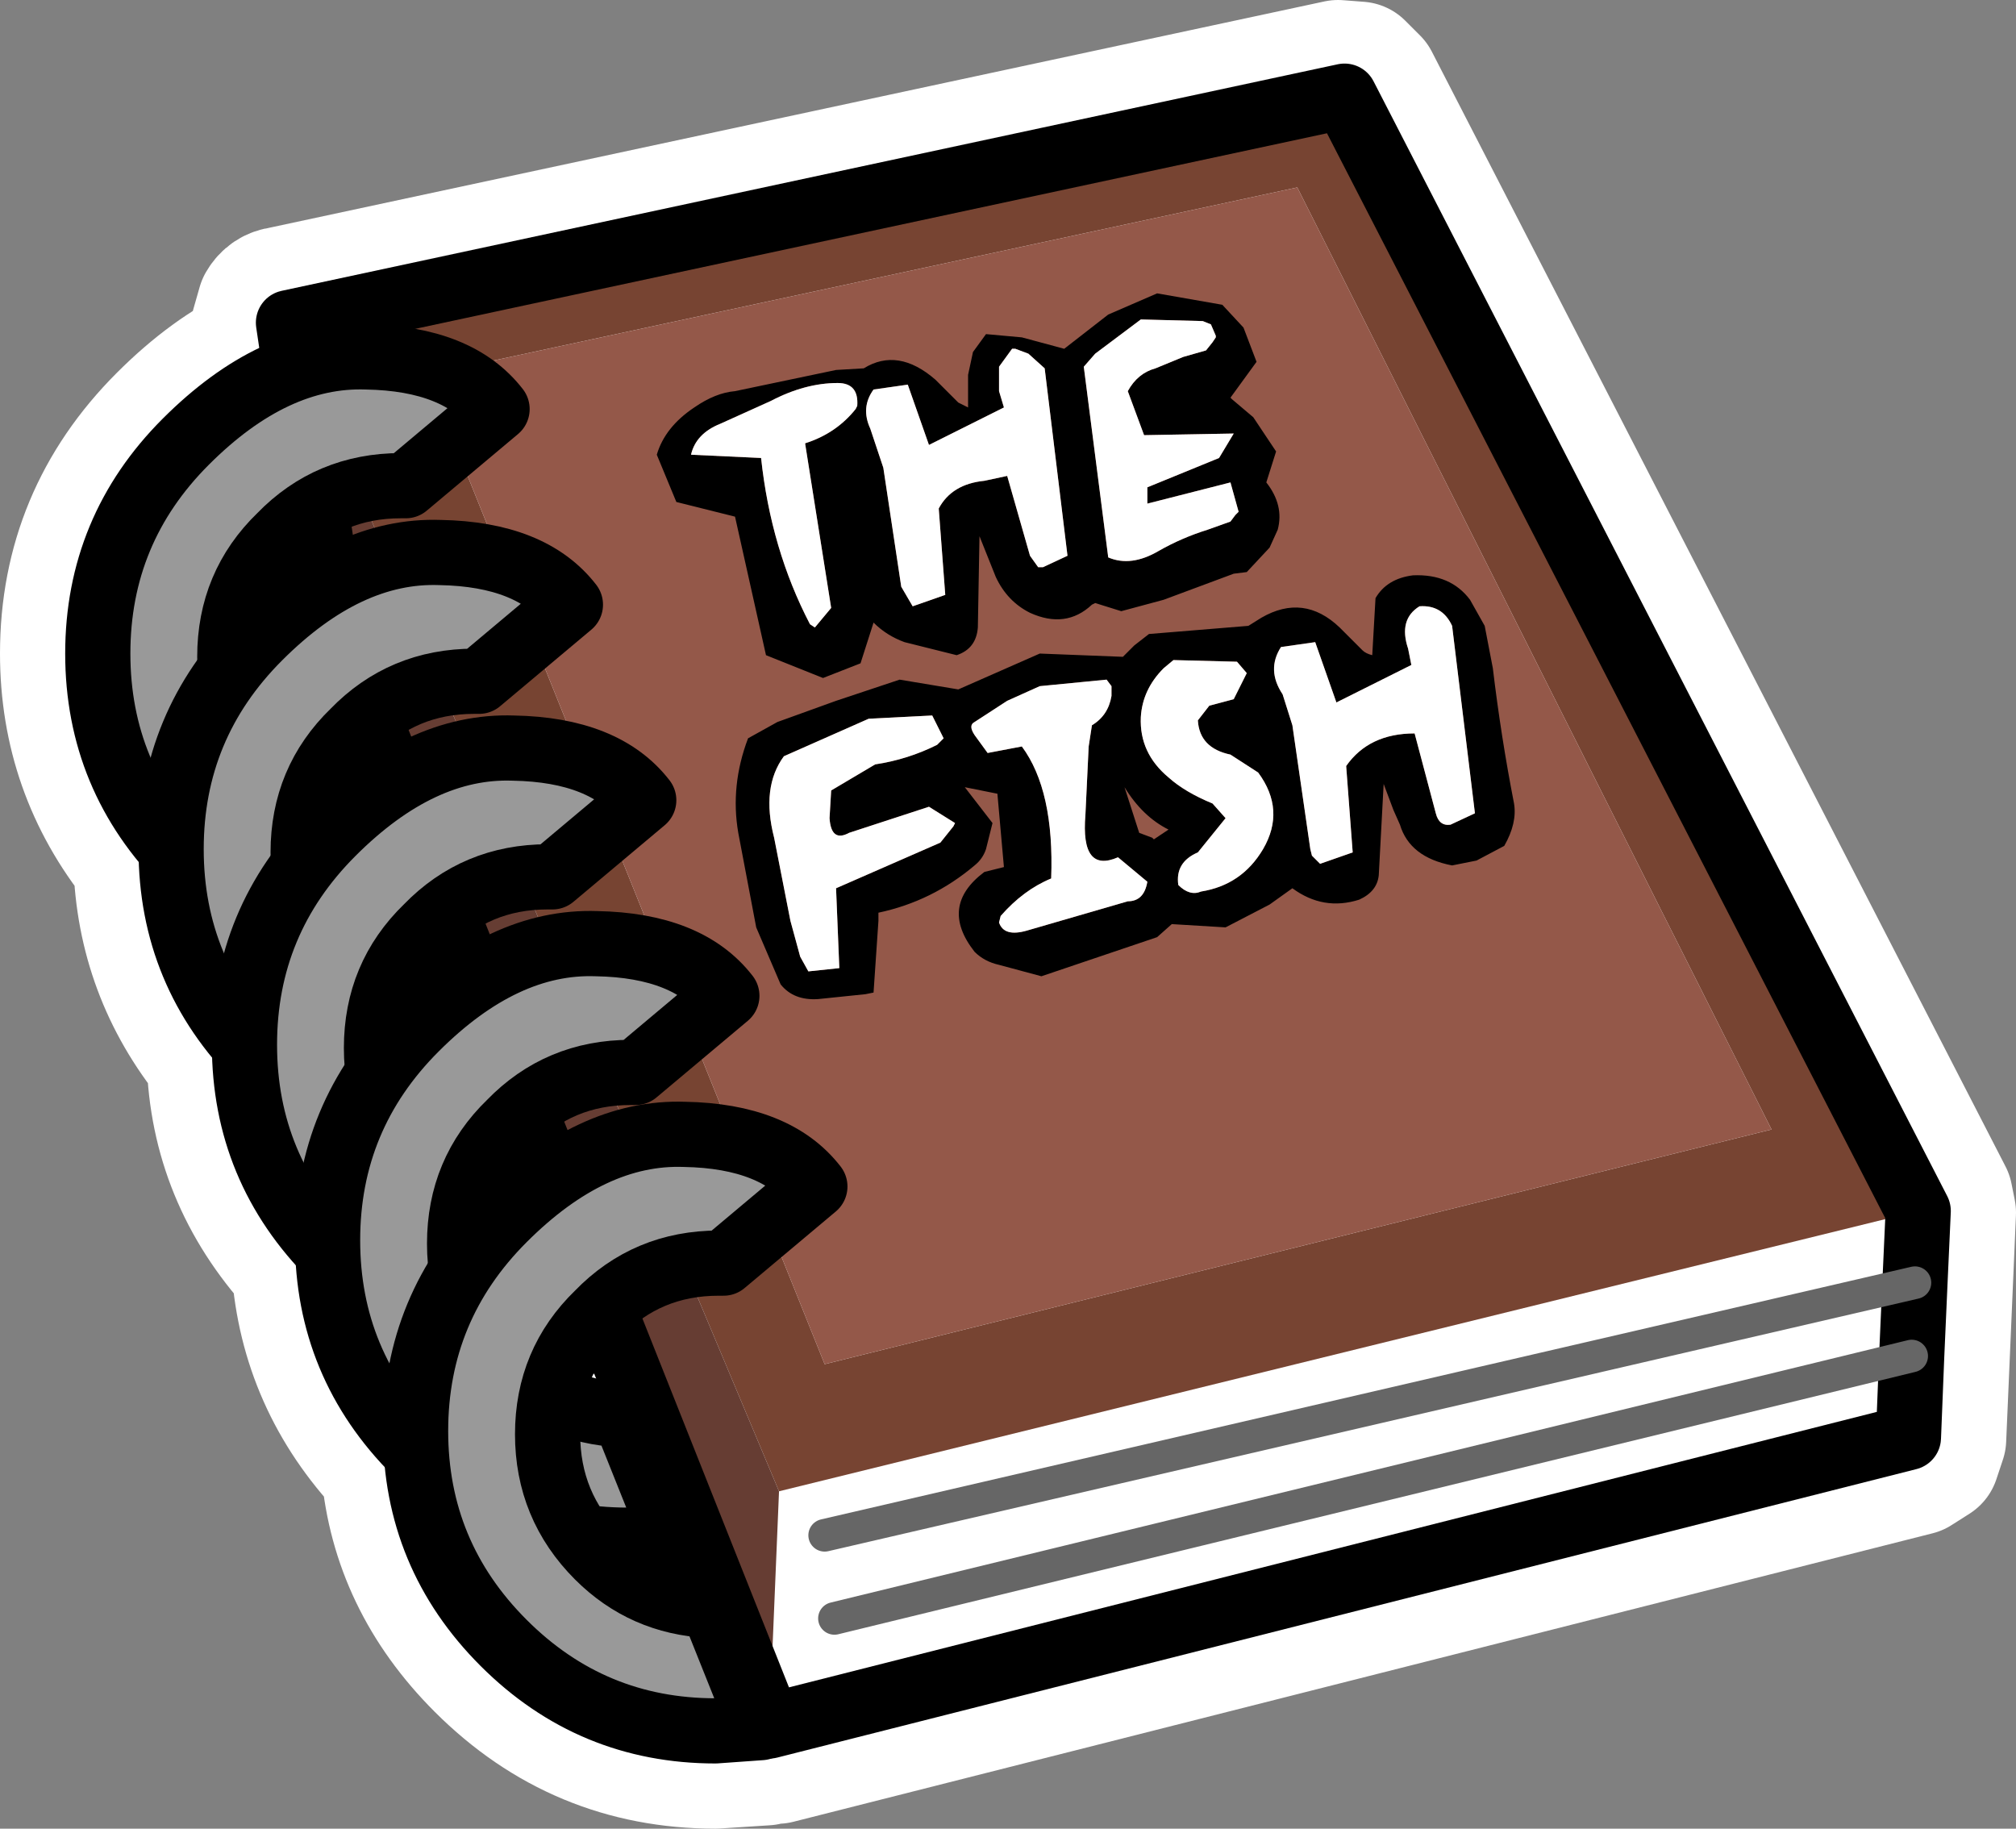
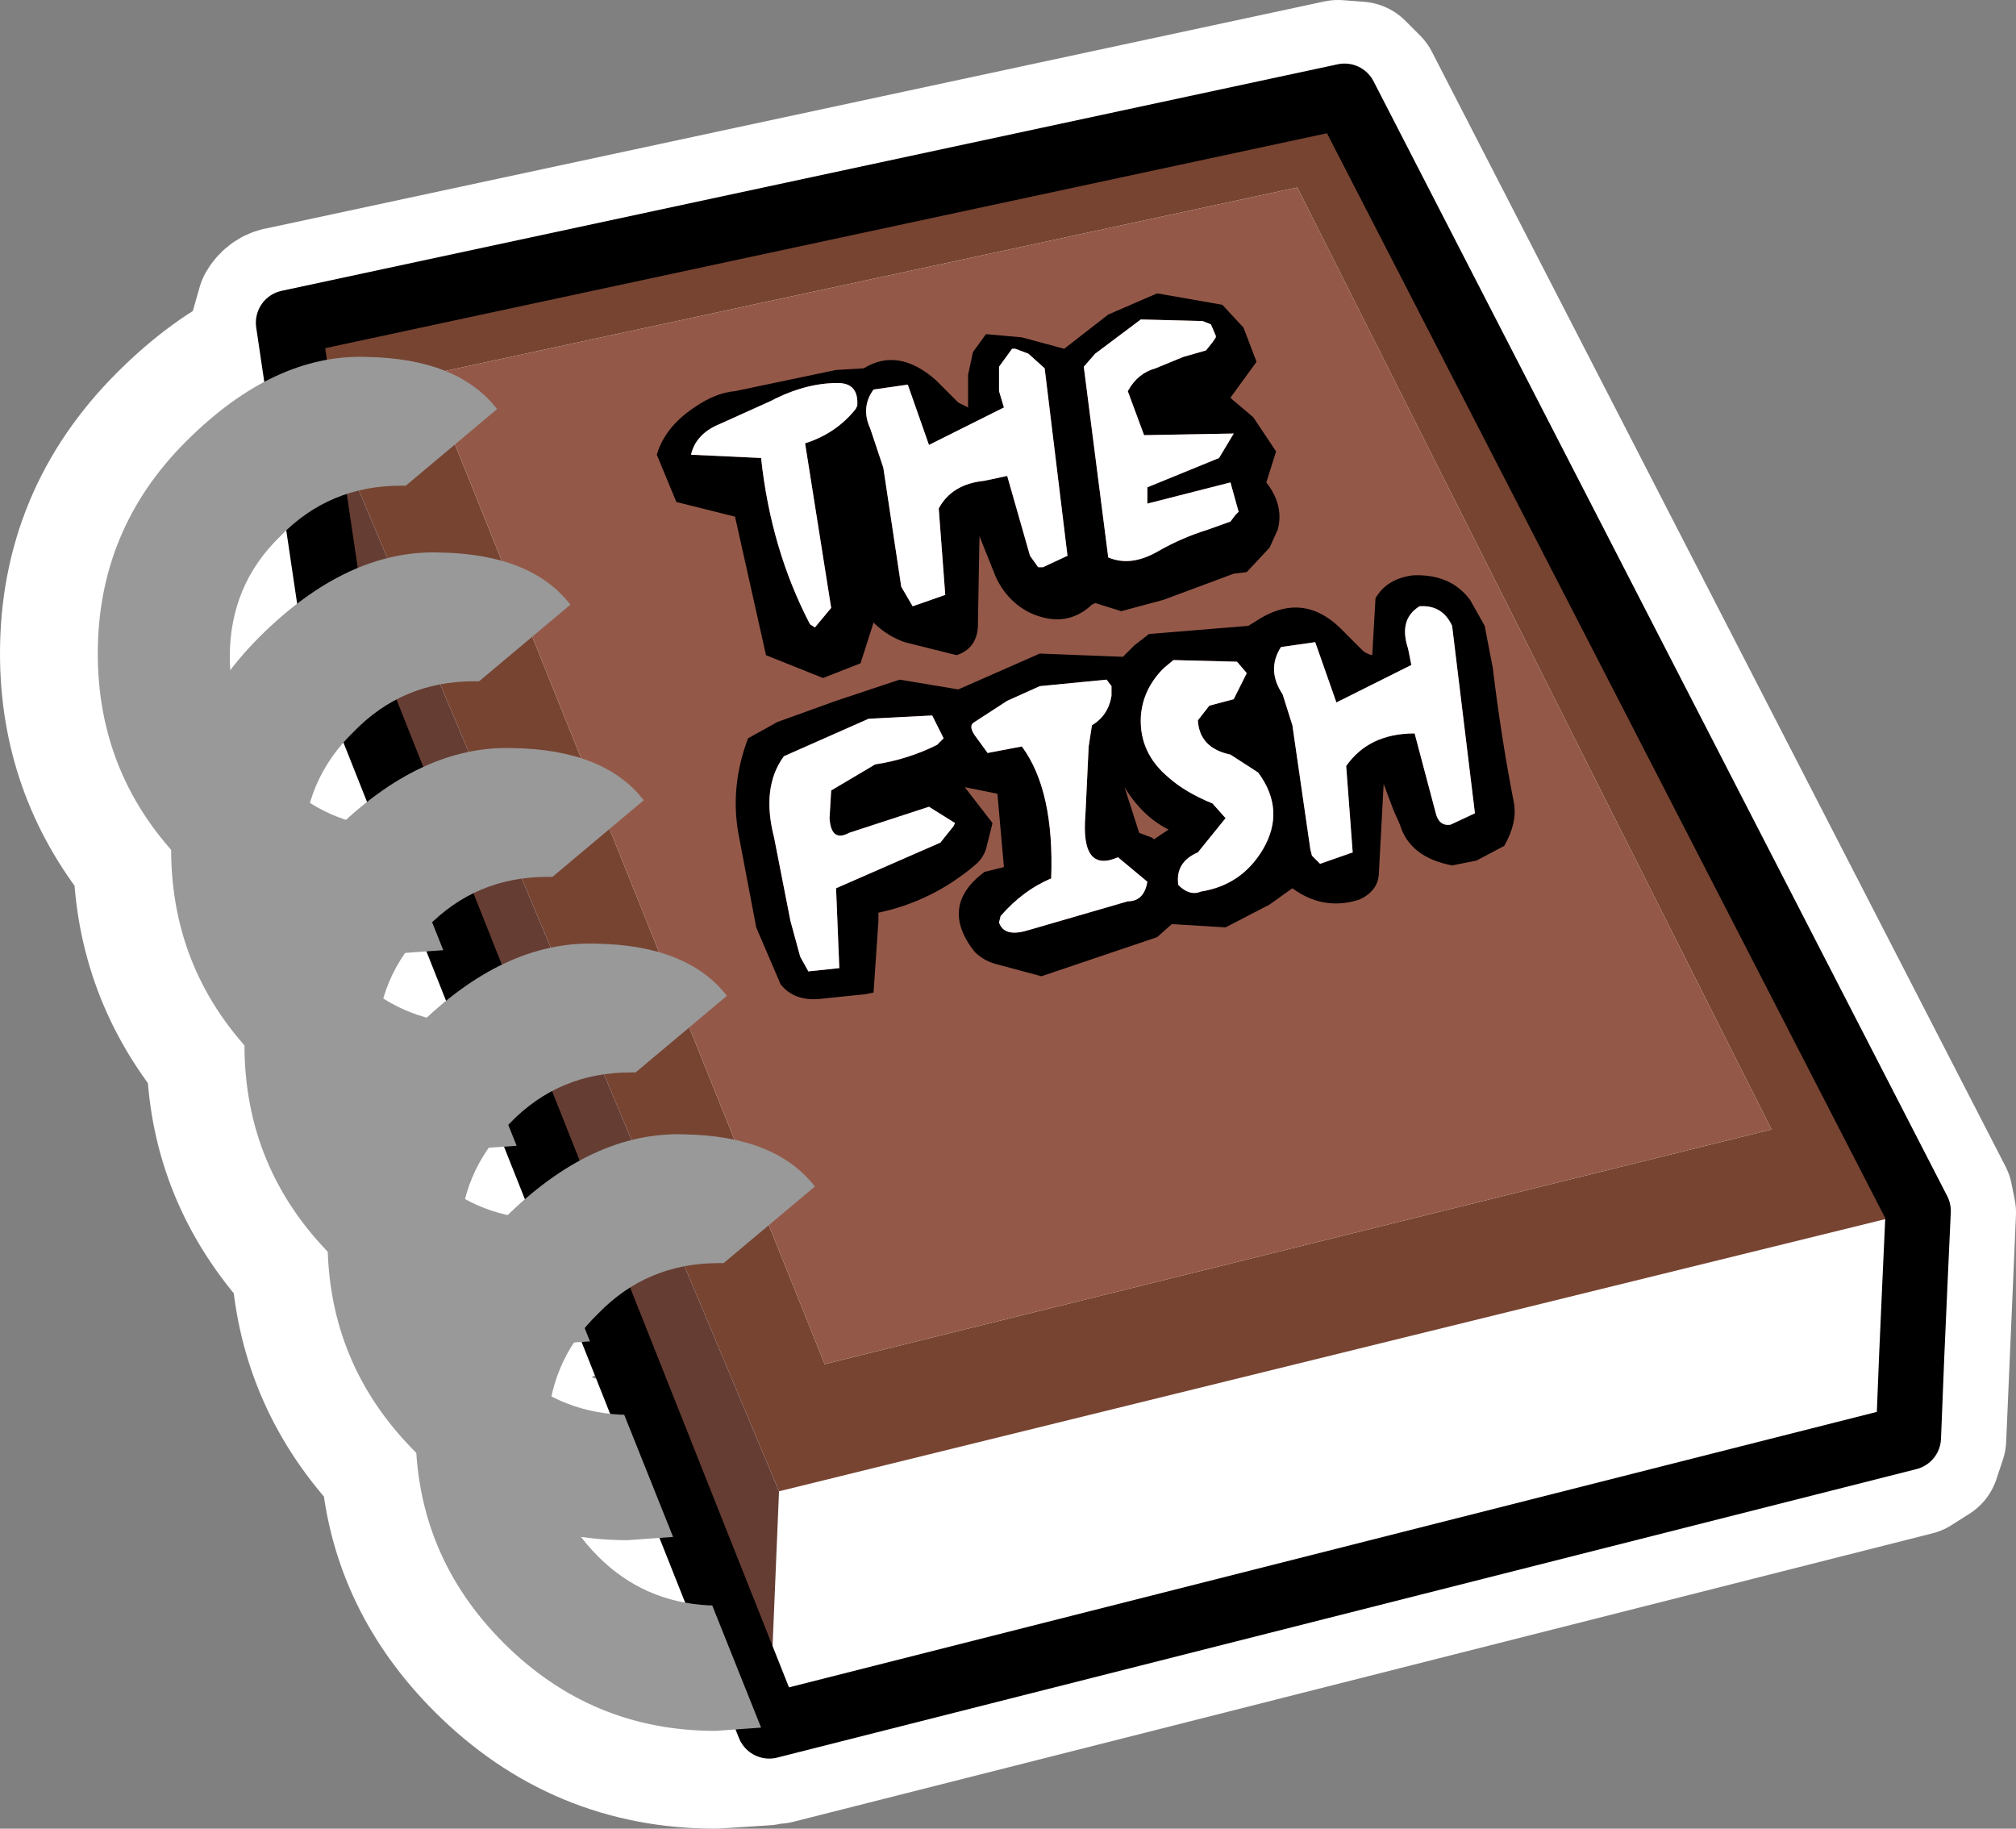
<svg xmlns="http://www.w3.org/2000/svg" xmlns:ns1="http://sodipodi.sourceforge.net/DTD/sodipodi-0.dtd" xmlns:ns2="http://www.inkscape.org/namespaces/inkscape" xmlns:xlink="http://www.w3.org/1999/xlink" height="56.1" width="61.85" version="1.1" id="svg49" ns1:docname="1.svg" ns2:version="0.92.3 (2405546, 2018-03-11)">
  <rect width="100%" height="100%" fill="#808080" stroke="none" />
  <ns1:namedview pagecolor="#ffffff" bordercolor="#666666" borderopacity="1" objecttolerance="10" gridtolerance="10" guidetolerance="10" ns2:pageopacity="0" ns2:pageshadow="2" ns2:window-width="640" ns2:window-height="480" id="namedview51" showgrid="false" ns2:zoom="3.7221493" ns2:cx="23.700002" ns2:cy="27.3" ns2:window-x="0" ns2:window-y="0" ns2:window-maximized="0" ns2:current-layer="svg49" />
  <g transform="translate(33.85,27.95)" id="g16">
    <use height="56.15" transform="translate(-33.85,-28)" width="61.85" xlink:href="#shape0" id="use2" x="0" y="0" />
    <use height="20.3" transform="translate(-31.85,-18)" width="14.25" xlink:href="#shape1" id="use4" x="0" y="0" />
    <use height="20.3" transform="translate(-29.6,-12)" width="14.25" xlink:href="#shape1" id="use6" x="0" y="0" />
    <use height="20.3" transform="translate(-27.35,-6)" width="14.25" xlink:href="#shape1" id="use8" x="0" y="0" />
    <use height="20.3" transform="translate(-24.8)" width="14.25" xlink:href="#shape1" id="use10" x="0" y="0" />
    <use height="20.3" transform="translate(-22.1,5.85)" width="14.25" xlink:href="#shape1" id="use12" x="0" y="0" />
    <use height="21.75" transform="translate(-13.7,-19)" width="26.3" xlink:href="#shape2" id="use14" x="0" y="0" />
  </g>
  <defs id="defs47">
    <g id="shape0" transform="translate(33.85,28)">
      <path d="m 7.85,-25.9 0.45,0.45 17.6,34.2 0.1,0.5 -0.3,6.95 -0.2,0.6 -0.55,0.35 L -10,26 h -0.15 l -0.2,0.05 -1.55,0.1 q -4.2,0 -7.2,-3 -2.6,-2.6 -2.9,-6.05 -2.5,-2.65 -2.75,-6.2 -2.5,-2.75 -2.6,-6.35 -2.15,-2.65 -2.25,-6.05 -2.25,-2.8 -2.25,-6.4 0,-4.2 3,-7.2 1.45,-1.45 2.95,-2.15 l -0.1,-0.65 0.2,-0.7 q 0.2,-0.35 0.6,-0.4 l 32.4,-6.95 0.65,0.05 m -23.45,40.15 -0.1,0.05 0.15,0.05 -0.05,-0.1" id="path18" ns2:connector-curvature="0" style="fill:#ffffff;fill-rule:evenodd;stroke:none" />
-       <path d="m -15.6,14.25 0.05,0.1 -0.15,-0.05 0.1,-0.05" id="path20" ns2:connector-curvature="0" style="fill:none;stroke:#ffffff;stroke-width:8;stroke-linecap:round;stroke-linejoin:round" />
      <path d="M 7.85,-25.9 7.2,-25.95 -25.2,-19 q -0.4,0.05 -0.6,0.4 l -0.2,0.7 0.1,0.65 q -1.5,0.7 -2.95,2.15 -3,3 -3,7.2 0,3.6 2.25,6.4 0.1,3.4 2.25,6.05 0.1,3.6 2.6,6.35 0.25,3.55 2.75,6.2 0.3,3.45 2.9,6.05 3,3 7.2,3 l 1.55,-0.1 0.2,-0.05 H -10 L 24.95,17.15 25.5,16.8 25.7,16.2 26,9.25 25.9,8.75 8.3,-25.45 7.85,-25.9" id="path22" ns2:connector-curvature="0" style="fill:none;stroke:#ffffff;stroke-width:4;stroke-linecap:round;stroke-linejoin:round" />
-       <path d="m 24.9,11.4 -0.1,2.25 -0.1,2.5 L -10.25,25 -9.95,17.8 24.4,9.35 24.9,11.4 -8.55,19.15 24.9,11.4 M -8.25,21.7 24.8,13.65 -8.25,21.7" id="path24" ns2:connector-curvature="0" style="fill:#ffffff;fill-rule:evenodd;stroke:none" />
      <path d="M -25,-18.05 7.4,-25 25,9.2 24.4,9.35 -9.95,17.8 -25,-18.05 M 5.95,-22.2 -20.75,-16.45 -8.55,13.9 20.5,6.7 5.95,-22.2" id="path26" ns2:connector-curvature="0" style="fill:#774432;fill-rule:evenodd;stroke:none" />
      <path d="M 5.95,-22.2 20.5,6.7 -8.55,13.9 -20.75,-16.45 5.95,-22.2" id="path28" ns2:connector-curvature="0" style="fill:#945849;fill-rule:evenodd;stroke:none" />
      <path d="M -10.25,25 -23.6,-8.6 -25,-18.05 -9.95,17.8 -10.25,25" id="path30" ns2:connector-curvature="0" style="fill:#663d33;fill-rule:evenodd;stroke:none" />
      <path d="M -10.25,25 -23.6,-8.6 -25,-18.05 7.4,-25 25,9.2 l -0.1,2.2 -0.1,2.25 -0.1,2.5 -34.95,8.85" id="path32" ns2:connector-curvature="0" style="fill:none;stroke:#000000;stroke-width:2;stroke-linecap:round;stroke-linejoin:round" />
-       <path d="M 24.9,11.4 -8.55,19.15 M 24.8,13.65 -8.25,21.7" id="path34" ns2:connector-curvature="0" style="fill:none;stroke:#666666;stroke-width:1;stroke-linecap:round;stroke-linejoin:round" />
    </g>
    <g id="shape1" transform="translate(7.15,10.15)">
      <path d="M 6.1,-7.55 3.3,-5.2 H 3.15 q -2.2,0 -3.7,1.55 -1.55,1.5 -1.55,3.7 0,2.2 1.55,3.75 1.4,1.4 3.4,1.5 h 0.1 l 1.5,3.75 -1.4,0.1 q -3.8,0 -6.5,-2.7 -2.7,-2.7 -2.7,-6.5 0,-3.8 2.7,-6.5 2.7,-2.7 5.55,-2.6 2.8,0.05 4,1.6" id="path37" ns2:connector-curvature="0" style="fill:#999999;fill-rule:evenodd;stroke:none" />
-       <path d="m 6.1,-7.55 q -1.2,-1.55 -4,-1.6 -2.85,-0.1 -5.55,2.6 -2.7,2.7 -2.7,6.5 0,3.8 2.7,6.5 2.7,2.7 6.5,2.7 L 4.45,9.05 2.95,5.3 H 2.85 Q 0.85,5.2 -0.55,3.8 -2.1,2.25 -2.1,0.05 q 0,-2.2 1.55,-3.7 1.5,-1.55 3.7,-1.55 H 3.3 Z" id="path39" ns2:connector-curvature="0" style="fill:none;stroke:#000000;stroke-width:2;stroke-linecap:round;stroke-linejoin:round" />
    </g>
    <g id="shape2" transform="translate(13.7,19)">
      <path d="m 1.65,-18.95 2,0.35 0.65,0.7 0.4,1.05 -0.8,1.1 0.05,0.05 0.65,0.55 0.7,1.05 -0.3,0.95 q 0.55,0.7 0.35,1.45 l -0.25,0.55 -0.7,0.75 -0.4,0.05 -2.15,0.8 -1.3,0.35 -0.8,-0.25 -0.1,0.05 q -0.8,0.75 -1.9,0.25 -0.7,-0.35 -1.05,-1.1 l -0.2,-0.5 -0.3,-0.75 -0.05,2.8 q -0.05,0.65 -0.65,0.85 l -1.6,-0.4 q -0.55,-0.2 -0.95,-0.6 l -0.4,1.25 -1.15,0.45 -1.75,-0.7 -0.95,-4.25 -1.8,-0.45 -0.6,-1.45 q 0.25,-0.85 1.15,-1.45 0.65,-0.45 1.25,-0.5 l 3.1,-0.65 0.85,-0.05 q 1.05,-0.65 2.2,0.35 l 0.7,0.7 0.3,0.15 v -1 l 0.15,-0.7 0.4,-0.55 1.1,0.1 1.3,0.35 1.35,-1.05 1.5,-0.65 m 1.8,1.35 v -0.05 L 3.3,-18 l -0.25,-0.1 -1.9,-0.05 -1.4,1.05 -0.35,0.4 0.75,5.85 q 0.7,0.3 1.55,-0.2 0.7,-0.4 1.5,-0.65 l 0.7,-0.25 0.15,-0.2 0.1,-0.1 -0.25,-0.9 -2.55,0.65 V -13 l 2.2,-0.9 0.45,-0.75 -2.75,0.05 -0.5,-1.35 q 0.3,-0.55 0.85,-0.7 l 0.85,-0.35 0.7,-0.2 0.2,-0.25 0.1,-0.15 m 4.9,8 q 0.35,-0.6 1.15,-0.7 1.15,-0.05 1.75,0.75 l 0.45,0.8 0.25,1.3 q 0.25,2.1 0.65,4.15 0.1,0.6 -0.3,1.3 L 11.45,-1.55 10.7,-1.4 Q 9.4,-1.65 9.1,-2.65 L 8.9,-3.1 8.6,-3.9 8.45,-1.1 Q 8.4,-0.6 7.85,-0.35 6.75,0 5.8,-0.7 L 5.1,-0.2 3.75,0.5 2.1,0.4 1.65,0.8 -1.9,2 -3.2,1.65 q -0.45,-0.1 -0.75,-0.4 -1.1,-1.4 0.3,-2.45 l 0.6,-0.15 -0.2,-2.25 -1,-0.2 0.85,1.1 -0.2,0.8 q -0.1,0.3 -0.35,0.5 -1.3,1.1 -2.95,1.45 V 0.3 L -7.05,2.5 -7.3,2.55 -8.75,2.7 Q -9.5,2.75 -9.9,2.25 L -10.65,0.5 -11.2,-2.4 q -0.25,-1.45 0.3,-2.9 l 0.9,-0.5 1.8,-0.65 1.95,-0.65 1.8,0.3 2.5,-1.1 L 0.6,-7.8 0.95,-8.15 1.4,-8.5 4.45,-8.75 4.85,-9 q 1.3,-0.75 2.4,0.3 l 0.7,0.7 q 0.1,0.1 0.3,0.15 L 8.35,-9.6 M 6.5,-8.25 5.45,-8.1 Q 5,-7.4 5.5,-6.65 l 0.3,0.95 0.55,3.8 0.05,0.2 0.25,0.25 1,-0.35 -0.2,-2.65 q 0.7,-1 2.1,-1 L 10.2,-3 q 0.1,0.4 0.45,0.35 L 11.4,-3 10.7,-8.75 q -0.3,-0.65 -1,-0.6 -0.65,0.4 -0.35,1.3 l 0.1,0.5 -2.3,1.15 -0.65,-1.85 m -4.65,0.8 Q 1.2,-6.8 1.15,-5.95 1.1,-4.85 2,-4.1 q 0.5,0.45 1.35,0.8 l 0.4,0.45 -0.85,1.05 q -0.7,0.3 -0.6,1 0.35,0.35 0.7,0.2 1.25,-0.2 1.9,-1.3 0.7,-1.2 -0.15,-2.35 L 3.9,-4.8 Q 2.95,-5 2.9,-5.85 L 3.25,-6.3 4,-6.5 4.4,-7.3 4.1,-7.65 2.15,-7.7 1.85,-7.45 m -1.6,0.55 -0.15,-0.2 -2.05,0.2 -1,0.45 -1,0.65 q -0.2,0.1 0,0.4 l 0.4,0.55 1.05,-0.2 q 1,1.35 0.9,4.05 -0.85,0.35 -1.55,1.15 l -0.05,0.2 q 0.15,0.45 0.85,0.25 l 3.1,-0.9 q 0.5,0 0.6,-0.6 l -0.9,-0.75 q -1.15,0.5 -1,-1.3 l 0.1,-2.1 0.1,-0.65 Q 0.15,-6 0.25,-6.6 V -6.9 M 1.85,-2.4 2,-2.5 Q 1.2,-2.9 0.65,-3.8 l 0.45,1.4 0.4,0.15 0.05,0.05 0.3,-0.2 M -7.05,-16 q -0.4,0.55 -0.1,1.2 l 0.4,1.2 0.55,3.65 0.35,0.6 1,-0.35 -0.2,-2.65 q 0.4,-0.75 1.4,-0.85 l 0.7,-0.15 0.7,2.45 0.25,0.35 h 0.15 l 0.75,-0.35 -0.7,-5.75 -0.5,-0.45 -0.4,-0.15 h -0.1 l -0.4,0.55 v 0.75 l 0.15,0.5 -2.3,1.15 L -6,-16.15 -7.05,-16 m -0.55,0.6 0.05,-0.1 q 0.05,-0.7 -0.6,-0.7 -1,0 -2.05,0.55 l -1.55,0.7 q -0.75,0.3 -0.9,0.95 l 2.15,0.1 q 0.3,2.8 1.5,5.1 l 0.15,0.1 0.5,-0.6 -0.8,-5.05 q 0.95,-0.3 1.55,-1.05 m 0.4,9.5 -2.6,1.15 q -0.7,0.95 -0.3,2.5 l 0.5,2.55 0.3,1.1 0.25,0.45 0.95,-0.1 -0.1,-2.45 3.2,-1.4 0.2,-0.25 0.2,-0.25 0.05,-0.1 -0.8,-0.5 -2.45,0.8 q -0.55,0.3 -0.6,-0.45 L -8.35,-3.7 -7,-4.5 q 1,-0.15 1.9,-0.6 L -5.05,-5.15 -4.9,-5.3 -5.25,-6 -7.2,-5.9" id="path42" ns2:connector-curvature="0" style="fill:#000000;fill-rule:evenodd;stroke:none" />
      <path d="m 3.45,-17.6 -0.1,0.15 -0.2,0.25 -0.7,0.2 -0.85,0.35 q -0.55,0.15 -0.85,0.7 l 0.5,1.35 2.75,-0.05 -0.45,0.75 -2.2,0.9 v 0.5 l 2.55,-0.65 0.25,0.9 -0.1,0.1 -0.15,0.2 -0.7,0.25 q -0.8,0.25 -1.5,0.65 -0.85,0.5 -1.55,0.2 l -0.75,-5.85 0.35,-0.4 1.4,-1.05 1.9,0.05 0.25,0.1 0.15,0.35 v 0.05 m -3.2,10.7 v 0.3 q -0.1,0.6 -0.6,0.9 l -0.1,0.65 -0.1,2.1 q -0.15,1.8 1,1.3 l 0.9,0.75 q -0.1,0.6 -0.6,0.6 l -3.1,0.9 Q -3.05,0.8 -3.2,0.35 l 0.05,-0.2 q 0.7,-0.8 1.55,-1.15 0.1,-2.7 -0.9,-4.05 l -1.05,0.2 -0.4,-0.55 q -0.2,-0.3 0,-0.4 l 1,-0.65 1,-0.45 2.05,-0.2 0.15,0.2 M 1.85,-7.45 2.15,-7.7 4.1,-7.65 4.4,-7.3 4,-6.5 3.25,-6.3 2.9,-5.85 q 0.05,0.85 1,1.05 l 0.85,0.55 Q 5.6,-3.1 4.9,-1.9 4.25,-0.8 3,-0.6 2.65,-0.45 2.3,-0.8 2.2,-1.5 2.9,-1.8 L 3.75,-2.85 3.35,-3.3 Q 2.5,-3.65 2,-4.1 1.1,-4.85 1.15,-5.95 1.2,-6.8 1.85,-7.45 m 4.65,-0.8 0.65,1.85 2.3,-1.15 -0.1,-0.5 q -0.3,-0.9 0.35,-1.3 0.7,-0.05 1,0.6 L 11.4,-3 10.65,-2.65 Q 10.3,-2.6 10.2,-3 L 9.55,-5.45 q -1.4,0 -2.1,1 l 0.2,2.65 -1,0.35 L 6.4,-1.7 6.35,-1.9 5.8,-5.7 5.5,-6.65 Q 5,-7.4 5.45,-8.1 L 6.5,-8.25 M -7.2,-5.9 -5.25,-6 -4.9,-5.3 -5.05,-5.15 -5.1,-5.1 Q -6,-4.65 -7,-4.5 l -1.35,0.8 -0.05,0.85 q 0.05,0.75 0.6,0.45 l 2.45,-0.8 0.8,0.5 -0.05,0.1 -0.2,0.25 -0.2,0.25 -3.2,1.4 0.1,2.45 -0.95,0.1 L -9.3,1.4 -9.6,0.3 -10.1,-2.25 q -0.4,-1.55 0.3,-2.5 l 2.6,-1.15 m -0.4,-9.5 q -0.6,0.75 -1.55,1.05 l 0.8,5.05 -0.5,0.6 L -9,-8.8 q -1.2,-2.3 -1.5,-5.1 l -2.15,-0.1 q 0.15,-0.65 0.9,-0.95 l 1.55,-0.7 q 1.05,-0.55 2.05,-0.55 0.65,0 0.6,0.7 l -0.05,0.1 m 0.55,-0.6 1.05,-0.15 0.65,1.85 2.3,-1.15 -0.15,-0.5 v -0.75 l 0.4,-0.55 h 0.1 l 0.4,0.15 0.5,0.45 0.7,5.75 -0.75,0.35 H -2 l -0.25,-0.35 -0.7,-2.45 -0.7,0.15 q -1,0.1 -1.4,0.85 l 0.2,2.65 -1,0.35 -0.35,-0.6 -0.55,-3.65 -0.4,-1.2 q -0.3,-0.65 0.1,-1.2" id="path44" ns2:connector-curvature="0" style="fill:#ffffff;fill-rule:evenodd;stroke:none" />
    </g>
  </defs>
</svg>